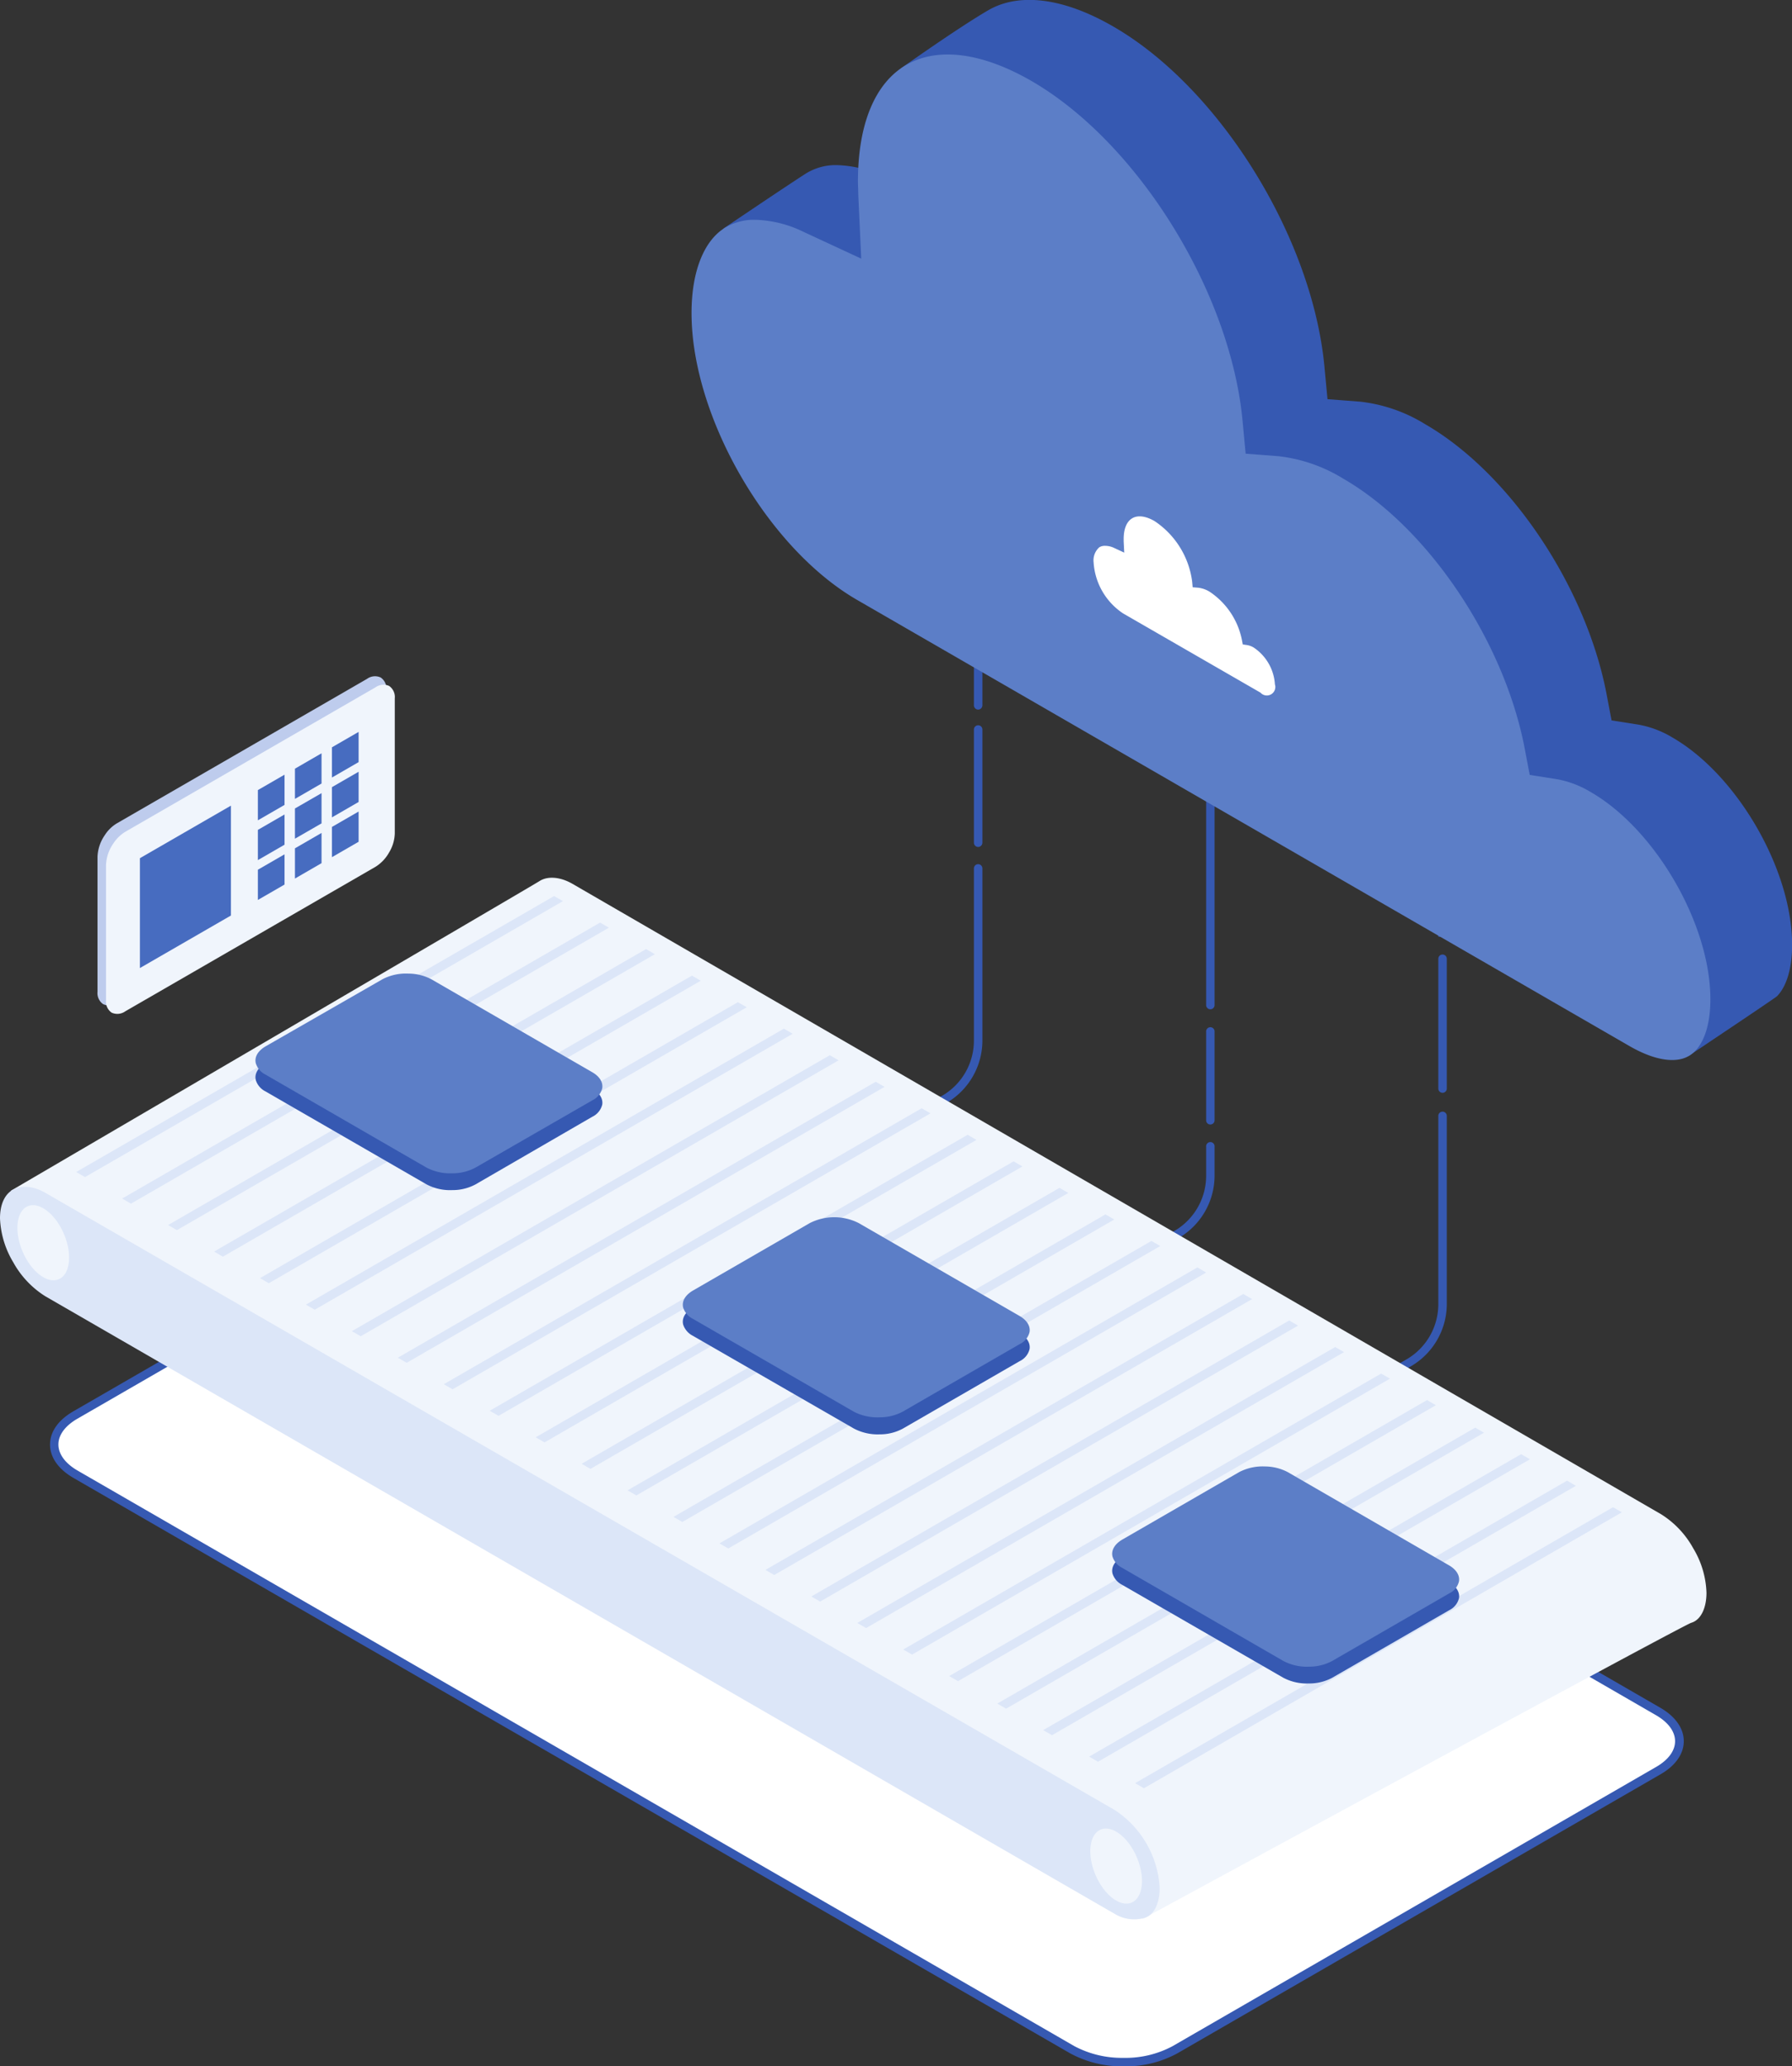
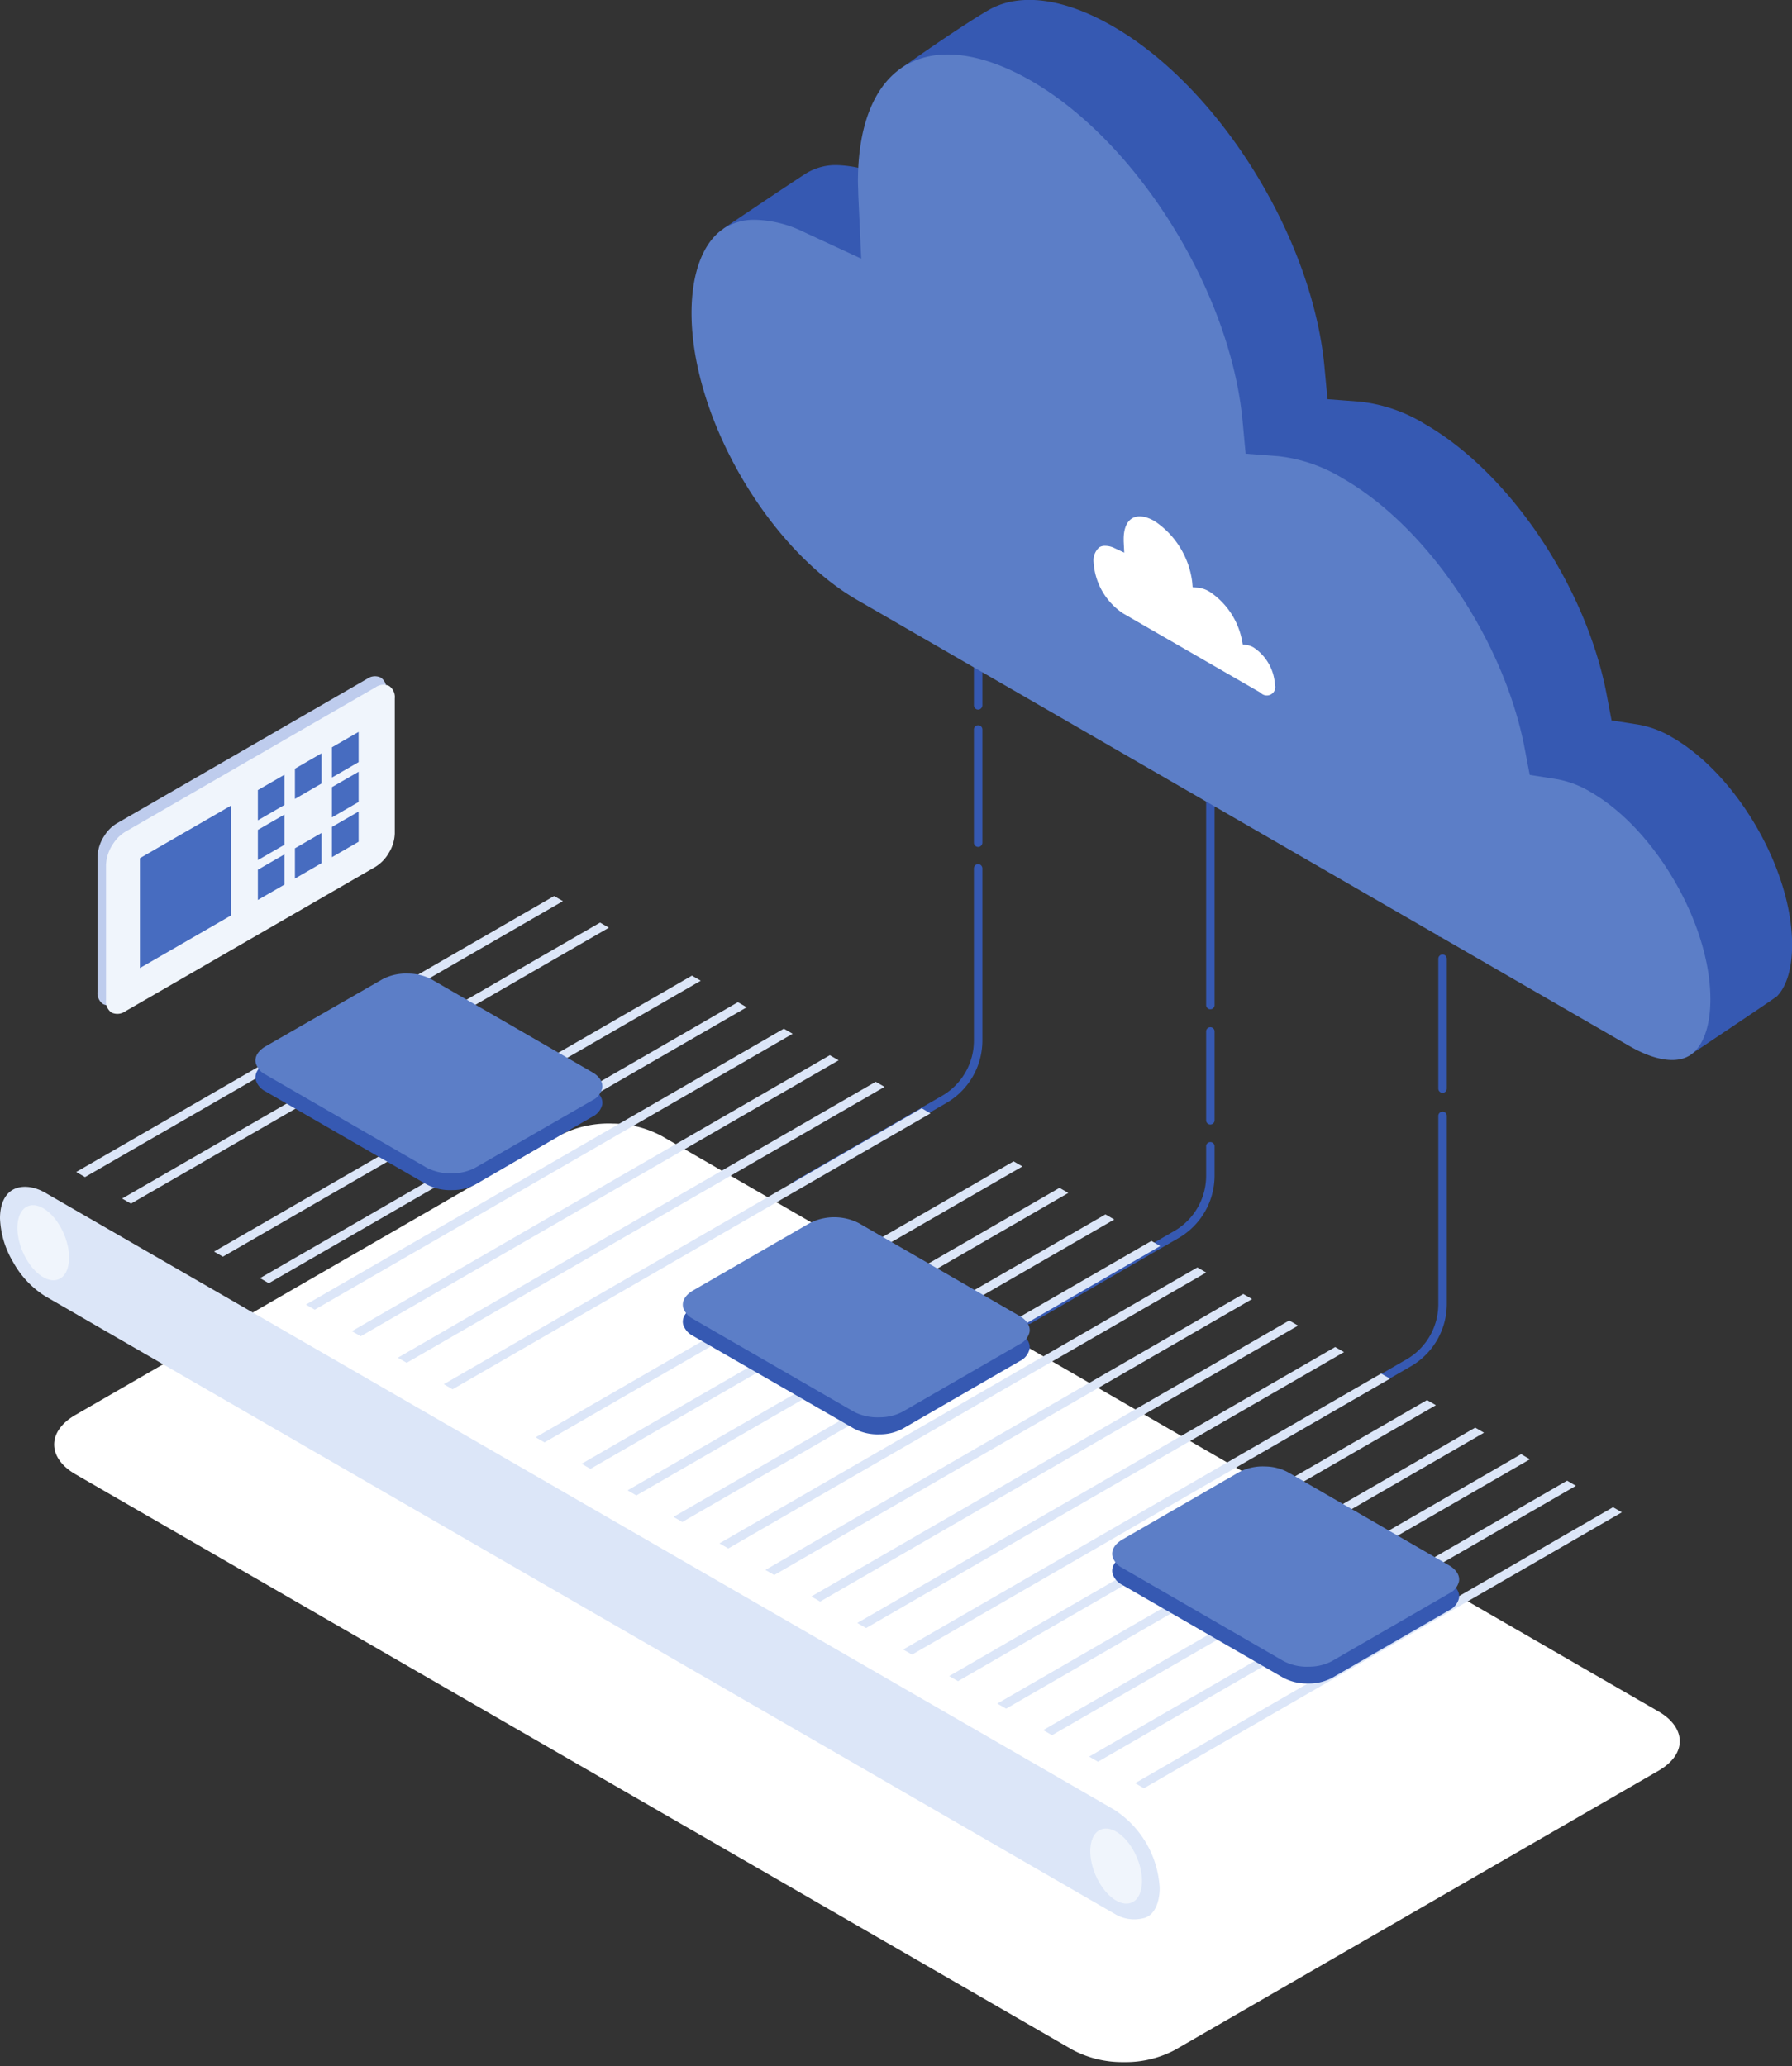
<svg xmlns="http://www.w3.org/2000/svg" xmlns:xlink="http://www.w3.org/1999/xlink" viewBox="0 0 316.61 365.05">
  <rect x="0" y="0" width="316.61" height="365.05" fill="#333333" stroke="none" />
  <defs>
    <style>.cls-1{fill:#fff;}.cls-2{fill:#3659b2;}.cls-3{fill:#5c7ec7;}.cls-4{fill:#f0f5fc;}.cls-5{fill:url(#Безымянный_градиент_10);}.cls-6{fill:url(#Безымянный_градиент_10-2);}.cls-7{fill:url(#Безымянный_градиент_10-3);}.cls-8{fill:url(#Безымянный_градиент_10-4);}.cls-9{fill:url(#Безымянный_градиент_10-5);}.cls-10{fill:url(#Безымянный_градиент_10-6);}.cls-11{fill:url(#Безымянный_градиент_10-7);}.cls-12{fill:url(#Безымянный_градиент_10-8);}.cls-13{fill:url(#Безымянный_градиент_10-9);}.cls-14{fill:url(#Безымянный_градиент_10-10);}.cls-15{fill:url(#Безымянный_градиент_10-11);}.cls-16{fill:url(#Безымянный_градиент_10-12);}.cls-17{fill:url(#Безымянный_градиент_10-13);}.cls-18{fill:url(#Безымянный_градиент_10-14);}.cls-19{fill:url(#Безымянный_градиент_10-15);}.cls-20{fill:url(#Безымянный_градиент_10-16);}.cls-21{fill:url(#Безымянный_градиент_10-17);}.cls-22{fill:url(#Безымянный_градиент_10-18);}.cls-23{fill:url(#Безымянный_градиент_10-19);}.cls-24{fill:url(#Безымянный_градиент_10-20);}.cls-25{fill:url(#Безымянный_градиент_10-21);}.cls-26{fill:url(#Безымянный_градиент_10-22);}.cls-27{fill:url(#Безымянный_градиент_10-23);}.cls-28{fill:url(#Безымянный_градиент_10-24);}.cls-29{fill:url(#Безымянный_градиент_10-25);}.cls-30{fill:#becced;}.cls-31{fill:#476cc0;}</style>
    <linearGradient id="Безымянный_градиент_10" x1="13.46" y1="183.12" x2="99.46" y2="183.12" gradientUnits="userSpaceOnUse">
      <stop offset="0" stop-color="#dce6f8" />
      <stop offset="0.99" stop-color="#dce6f8" />
    </linearGradient>
    <linearGradient id="Безымянный_градиент_10-2" x1="21.58" y1="187.81" x2="107.58" y2="187.81" xlink:href="#Безымянный_градиент_10" />
    <linearGradient id="Безымянный_градиент_10-3" x1="29.7" y1="192.5" x2="115.7" y2="192.5" xlink:href="#Безымянный_градиент_10" />
    <linearGradient id="Безымянный_градиент_10-4" x1="37.82" y1="197.18" x2="123.81" y2="197.18" xlink:href="#Безымянный_градиент_10" />
    <linearGradient id="Безымянный_градиент_10-5" x1="45.93" y1="201.87" x2="131.93" y2="201.87" xlink:href="#Безымянный_градиент_10" />
    <linearGradient id="Безымянный_градиент_10-6" x1="54.05" y1="206.56" x2="140.05" y2="206.56" xlink:href="#Безымянный_градиент_10" />
    <linearGradient id="Безымянный_градиент_10-7" x1="62.17" y1="211.24" x2="148.17" y2="211.24" xlink:href="#Безымянный_градиент_10" />
    <linearGradient id="Безымянный_градиент_10-8" x1="70.29" y1="215.93" x2="156.28" y2="215.93" xlink:href="#Безымянный_градиент_10" />
    <linearGradient id="Безымянный_градиент_10-9" x1="78.4" y1="220.62" x2="164.4" y2="220.62" xlink:href="#Безымянный_градиент_10" />
    <linearGradient id="Безымянный_градиент_10-10" x1="86.52" y1="225.3" x2="172.52" y2="225.3" xlink:href="#Безымянный_градиент_10" />
    <linearGradient id="Безымянный_градиент_10-11" x1="94.64" y1="229.99" x2="180.64" y2="229.99" xlink:href="#Безымянный_градиент_10" />
    <linearGradient id="Безымянный_градиент_10-12" x1="102.76" y1="234.68" x2="188.75" y2="234.68" xlink:href="#Безымянный_градиент_10" />
    <linearGradient id="Безымянный_градиент_10-13" x1="110.87" y1="239.36" x2="196.87" y2="239.36" xlink:href="#Безымянный_градиент_10" />
    <linearGradient id="Безымянный_градиент_10-14" x1="118.99" y1="244.05" x2="204.99" y2="244.05" xlink:href="#Безымянный_градиент_10" />
    <linearGradient id="Безымянный_градиент_10-15" x1="127.11" y1="248.74" x2="213.11" y2="248.74" xlink:href="#Безымянный_градиент_10" />
    <linearGradient id="Безымянный_градиент_10-16" x1="135.23" y1="253.42" x2="221.22" y2="253.42" xlink:href="#Безымянный_градиент_10" />
    <linearGradient id="Безымянный_градиент_10-17" x1="143.34" y1="258.11" x2="229.34" y2="258.11" xlink:href="#Безымянный_градиент_10" />
    <linearGradient id="Безымянный_градиент_10-18" x1="151.46" y1="262.8" x2="237.46" y2="262.8" xlink:href="#Безымянный_градиент_10" />
    <linearGradient id="Безымянный_градиент_10-19" x1="159.58" y1="267.48" x2="245.58" y2="267.48" xlink:href="#Безымянный_градиент_10" />
    <linearGradient id="Безымянный_градиент_10-20" x1="167.7" y1="272.17" x2="253.69" y2="272.17" xlink:href="#Безымянный_градиент_10" />
    <linearGradient id="Безымянный_градиент_10-21" x1="176.2" y1="277.04" x2="262.2" y2="277.04" xlink:href="#Безымянный_градиент_10" />
    <linearGradient id="Безымянный_градиент_10-22" x1="184.31" y1="281.72" x2="270.31" y2="281.72" xlink:href="#Безымянный_градиент_10" />
    <linearGradient id="Безымянный_градиент_10-23" x1="192.43" y1="286.41" x2="278.43" y2="286.41" xlink:href="#Безымянный_градиент_10" />
    <linearGradient id="Безымянный_градиент_10-24" x1="200.55" y1="291.1" x2="286.55" y2="291.1" xlink:href="#Безымянный_градиент_10" />
    <linearGradient id="Безымянный_градиент_10-25" x1="0" y1="274.33" x2="204.89" y2="274.33" xlink:href="#Безымянный_градиент_10" />
  </defs>
  <title>1</title>
  <g id="Слой_2" data-name="Слой 2">
    <g id="Слой_1-2" data-name="Слой 1">
      <path class="cls-1" d="M116.89,200.68,293,302.34c2.5,1.44,3.76,3.34,3.78,5.23s-1.22,3.79-3.73,5.24l-85.46,49.34a18.49,18.49,0,0,1-9.05,2.15,18.68,18.68,0,0,1-9.08-2.19L13.35,260.46c-2.51-1.45-3.77-3.35-3.78-5.24s1.23-3.79,3.72-5.23l85.46-49.34a18.78,18.78,0,0,1,9.53-2.15A18.55,18.55,0,0,1,116.89,200.68Z" />
-       <path class="cls-2" d="M198.54,365.05h0a19.29,19.29,0,0,1-9.45-2.29L13,261.11c-2.67-1.54-4.15-3.63-4.16-5.89s1.44-4.34,4.1-5.88L98.38,200a20.79,20.79,0,0,1,18.88,0L293.33,301.69c2.66,1.54,4.14,3.62,4.16,5.87s-1.44,4.36-4.1,5.89L207.93,362.8A19.12,19.12,0,0,1,198.54,365.05Zm-90.77-165.8a17.77,17.77,0,0,0-8.64,2.05L13.67,250.64c-2.17,1.25-3.36,2.88-3.35,4.57s1.22,3.34,3.41,4.6L189.8,361.47a17.88,17.88,0,0,0,8.7,2.08h0a17.61,17.61,0,0,0,8.64-2.05l85.46-49.34c2.18-1.26,3.37-2.89,3.35-4.59s-1.22-3.32-3.41-4.58L116.51,201.33a17.71,17.71,0,0,0-8.25-2.08Z" />
      <rect class="cls-2" x="254.12" y="119.3" width="1.5" height="46.19" />
      <path class="cls-2" d="M254.87,193.06a.75.75,0,0,1-.75-.75V169.38a.75.75,0,0,1,1.5,0v22.93A.75.75,0,0,1,254.87,193.06Z" />
      <path class="cls-2" d="M222.78,256.58a.75.75,0,0,1-.65-.37.76.76,0,0,1,.28-1l26.1-15.06a11.27,11.27,0,0,0,5.61-9.73V197.14a.75.75,0,0,1,1.5,0v33.25a12.75,12.75,0,0,1-6.37,11l-26.09,15.07A.75.75,0,0,1,222.78,256.58Z" />
      <path class="cls-2" d="M213.84,178.3a.74.74,0,0,1-.74-.75V96.63a.75.75,0,1,1,1.49,0v80.92A.74.74,0,0,1,213.84,178.3Z" />
      <path class="cls-2" d="M213.84,198.66a.74.74,0,0,1-.74-.75v-15.6a.75.75,0,1,1,1.49,0v15.6A.74.74,0,0,1,213.84,198.66Z" />
      <path class="cls-2" d="M181.76,233.91a.75.75,0,0,1-.65-.37.74.74,0,0,1,.27-1l26.1-15.07a11.28,11.28,0,0,0,5.62-9.73V202.6a.75.75,0,1,1,1.49,0v5.12a12.76,12.76,0,0,1-6.36,11l-26.1,15.07A.74.74,0,0,1,181.76,233.91Z" />
      <path class="cls-2" d="M172.82,125.36a.76.76,0,0,1-.75-.75V72.76a.75.75,0,1,1,1.5,0v51.85A.76.76,0,0,1,172.82,125.36Z" />
      <path class="cls-2" d="M172.82,149.63a.76.76,0,0,1-.75-.75v-20a.75.75,0,0,1,1.5,0v20A.76.76,0,0,1,172.82,149.63Z" />
      <path class="cls-2" d="M140.73,210.05a.75.75,0,0,1-.37-1.4l26.1-15.07a11.27,11.27,0,0,0,5.61-9.72V153.42a.75.75,0,0,1,1.5,0v30.44a12.76,12.76,0,0,1-6.37,11l-26.09,15.06A.76.76,0,0,1,140.73,210.05Z" />
      <path class="cls-2" d="M156.35,31.3l10.26,4.76-.53-11.3c0-.79-6.85-12.72-6.85-12.72s9.84-7,15.36-10.22S188-.35,196.7,4.69C215.48,15.53,231.85,41.92,234,64.76l.54,5.76,5.76.44a27.64,27.64,0,0,1,11.53,4c14.91,8.61,28.35,28.61,32,47.57l.9,4.74,4.77.75a17.63,17.63,0,0,1,6,2.28c11.45,6.61,21.13,23.37,21.13,36.6,0,4.12-.95,7.32-2.65,9.08-.34.35-15.56,10.51-15.56,10.51L165.9,96.36c-15.87-9.16-38.06-56-38.06-56s10.9-7.37,14.6-9.74a10,10,0,0,1,5.44-1.45A20.56,20.56,0,0,1,156.35,31.3Z" />
      <path class="cls-3" d="M141.9,40.93l10.26,4.76-.52-11.3c0-.79-.06-1.58-.06-2.36,0-10.08,3-17.39,8.57-20.58s13.38-2.17,22.11,2.87C201,25.16,217.41,51.55,219.54,74.39l.54,5.76,5.76.44a27.69,27.69,0,0,1,11.53,4c14.92,8.61,28.36,28.61,32,47.57l.9,4.74,4.78.75a17.58,17.58,0,0,1,6,2.28c11.46,6.61,21.14,23.37,21.14,36.6,0,4.95-1.38,8.58-3.77,10s-6.22.76-10.51-1.72L151.46,106c-15.87-9.16-29.28-32.39-29.28-50.71,0-7.19,2.12-12.67,5.82-15a9.87,9.87,0,0,1,5.43-1.46A20.56,20.56,0,0,1,141.9,40.93Z" />
      <path class="cls-1" d="M196.8,96.78l1.83.85-.1-2c0-.14,0-.28,0-.42,0-1.79.54-3.09,1.53-3.66s2.38-.39,3.93.51a15.17,15.17,0,0,1,6.64,10.69l.09,1,1,.08a5,5,0,0,1,2,.71,13.35,13.35,0,0,1,5.69,8.47l.16.84.85.13a3.17,3.17,0,0,1,1.07.41,8.45,8.45,0,0,1,3.76,6.51,1.5,1.5,0,0,1-2.54,1.47l-24.28-14a11.71,11.71,0,0,1-5.21-9,3.09,3.09,0,0,1,1-2.68,1.79,1.79,0,0,1,1-.26A3.69,3.69,0,0,1,196.8,96.78Z" />
-       <path class="cls-4" d="M201.9,339,1.89,210.38S94,156.51,95.33,155.65s3.52-.83,5.81.49L293.51,267.53a16.45,16.45,0,0,1,5.65,6,16.2,16.2,0,0,1,2.34,7.84h0c0,2.74-1,4.82-2.69,5.32C297.4,287.06,201.9,339,201.9,339Z" />
      <polygon class="cls-5" points="99.46 159.2 97.9 158.3 13.46 207.05 15.02 207.95 99.46 159.2" />
      <polygon class="cls-6" points="107.58 163.89 106.02 162.99 21.58 211.74 23.14 212.64 107.58 163.89" />
-       <polygon class="cls-7" points="115.7 168.57 114.14 167.67 29.7 216.42 31.26 217.32 115.7 168.57" />
      <polygon class="cls-8" points="123.81 173.26 122.25 172.36 37.82 221.11 39.38 222.01 123.81 173.26" />
      <polygon class="cls-9" points="131.93 177.95 130.37 177.05 45.94 225.8 47.49 226.7 131.93 177.95" />
      <polygon class="cls-10" points="140.05 182.63 138.49 181.73 54.05 230.48 55.61 231.38 140.05 182.63" />
      <polygon class="cls-11" points="148.17 187.32 146.61 186.42 62.17 235.17 63.73 236.07 148.17 187.32" />
      <polygon class="cls-12" points="156.28 192.01 154.72 191.11 70.29 239.86 71.85 240.76 156.28 192.01" />
      <polygon class="cls-13" points="164.4 196.69 162.84 195.79 78.41 244.54 79.96 245.44 164.4 196.69" />
-       <polygon class="cls-14" points="172.52 201.38 170.96 200.48 86.52 249.23 88.08 250.13 172.52 201.38" />
      <polygon class="cls-15" points="180.64 206.07 179.08 205.17 94.64 253.92 96.2 254.82 180.64 206.07" />
      <polygon class="cls-16" points="188.75 210.75 187.19 209.85 102.76 258.6 104.32 259.5 188.75 210.75" />
      <polygon class="cls-17" points="196.87 215.44 195.31 214.54 110.88 263.29 112.43 264.19 196.87 215.44" />
      <polygon class="cls-18" points="204.99 220.13 203.43 219.23 118.99 267.98 120.55 268.88 204.99 220.13" />
      <polygon class="cls-19" points="213.11 224.81 211.55 223.91 127.11 272.66 128.67 273.56 213.11 224.81" />
      <polygon class="cls-20" points="221.22 229.5 219.66 228.6 135.23 277.35 136.79 278.25 221.22 229.5" />
      <polygon class="cls-21" points="229.34 234.19 227.78 233.28 143.34 282.04 144.9 282.94 229.34 234.19" />
      <polygon class="cls-22" points="237.46 238.87 235.9 237.97 151.46 286.72 153.02 287.62 237.46 238.87" />
      <polygon class="cls-23" points="245.58 243.56 244.02 242.66 159.58 291.41 161.14 292.31 245.58 243.56" />
      <polygon class="cls-24" points="253.69 248.25 252.13 247.34 167.7 296.1 169.26 297 253.69 248.25" />
      <polygon class="cls-25" points="262.19 253.11 260.64 252.21 176.2 300.96 177.76 301.86 262.19 253.11" />
      <polygon class="cls-26" points="270.31 257.8 268.75 256.9 184.31 305.65 185.87 306.55 270.31 257.8" />
      <polygon class="cls-27" points="278.43 262.49 276.87 261.58 192.43 310.33 193.99 311.24 278.43 262.49" />
      <polygon class="cls-28" points="286.55 267.17 284.99 266.27 200.55 315.02 202.11 315.92 286.55 267.17" />
      <path class="cls-2" d="M75.35,209.23l-28.41-16.4a3.37,3.37,0,0,1-1.74-2c-.27-1.06.3-2.17,1.71-3l20.66-11.93a9,9,0,0,1,4.58-1,8.76,8.76,0,0,1,4.06,1l28.41,16.41c1.36.78,1.95,1.83,1.78,2.85a3.25,3.25,0,0,1-1.75,2.13L84,209.25a8.57,8.57,0,0,1-4.11,1A8.87,8.87,0,0,1,75.35,209.23Z" />
      <path class="cls-3" d="M75.35,206.27,46.94,189.86a3.37,3.37,0,0,1-1.74-2c-.27-1.06.3-2.17,1.71-3L67.57,173a8.93,8.93,0,0,1,4.58-1,8.76,8.76,0,0,1,4.06,1l28.41,16.41c1.36.78,1.95,1.83,1.78,2.85a3.25,3.25,0,0,1-1.75,2.13L84,206.28a8.57,8.57,0,0,1-4.11,1A9,9,0,0,1,75.35,206.27Z" />
      <path class="cls-2" d="M150.86,252.37,122.44,236a3.44,3.44,0,0,1-1.74-2c-.26-1.06.31-2.17,1.72-3l20.66-11.92a8.8,8.8,0,0,1,4.58-1,8.62,8.62,0,0,1,4.05,1l28.42,16.41c1.35.78,1.94,1.83,1.77,2.85a3.19,3.19,0,0,1-1.75,2.13l-20.66,11.93a8.53,8.53,0,0,1-4.1,1A9,9,0,0,1,150.86,252.37Z" />
      <path class="cls-3" d="M150.86,249.4,122.44,233a3.44,3.44,0,0,1-1.74-2c-.26-1.06.31-2.17,1.72-3l20.66-11.93a9.56,9.56,0,0,1,8.63,0l28.42,16.41c1.35.78,1.94,1.83,1.77,2.85a3.19,3.19,0,0,1-1.75,2.13l-20.66,11.93a8.65,8.65,0,0,1-4.1,1A9.07,9.07,0,0,1,150.86,249.4Z" />
      <path class="cls-2" d="M226.72,296.39,198.3,280a3.4,3.4,0,0,1-1.74-2c-.26-1.06.31-2.17,1.71-3l20.66-11.93a9,9,0,0,1,4.59-1,8.75,8.75,0,0,1,4,1L256,279.5c1.35.78,1.94,1.83,1.77,2.85a3.21,3.21,0,0,1-1.75,2.13l-20.66,11.93a8.57,8.57,0,0,1-4.11,1A8.91,8.91,0,0,1,226.72,296.39Z" />
      <path class="cls-3" d="M226.72,293.42,198.3,277a3.37,3.37,0,0,1-1.74-2c-.26-1.06.31-2.17,1.71-3l20.66-11.93a9,9,0,0,1,4.59-1,8.75,8.75,0,0,1,4,1L256,276.53c1.35.78,1.94,1.83,1.77,2.85a3.19,3.19,0,0,1-1.75,2.13l-20.66,11.93a8.57,8.57,0,0,1-4.11,1A8.8,8.8,0,0,1,226.72,293.42Z" />
      <path class="cls-29" d="M196.89,338.08,8,229a16.48,16.48,0,0,1-5.66-6A16.31,16.31,0,0,1,0,215.23H0c0-2.45.83-4.19,2.19-5s3.52-.83,5.81.49L196.89,319.73a17.59,17.59,0,0,1,8,13.79h0c0,2.73-1,4.82-2.69,5.31A6.65,6.65,0,0,1,196.89,338.08Z" />
      <path class="cls-30" d="M64.85,151.63,20.64,177.16a2.39,2.39,0,0,1-2.41.24,2.36,2.36,0,0,1-1-2.19V151.34a7.17,7.17,0,0,1,1.28-3.79,6.52,6.52,0,0,1,2.13-2.09l44.21-25.53a2.39,2.39,0,0,1,2.41-.24,2.36,2.36,0,0,1,1,2.19v23.87a6.86,6.86,0,0,1-1,3.34A7,7,0,0,1,64.85,151.63Z" />
      <path class="cls-4" d="M66.35,153.13,22.14,178.66a2.42,2.42,0,0,1-2.41.24,2.36,2.36,0,0,1-1-2.19V152.84A7.11,7.11,0,0,1,20,149.05a6.66,6.66,0,0,1,2.13-2.1l44.21-25.52a2.42,2.42,0,0,1,2.41-.25,2.39,2.39,0,0,1,1,2.2v23.87a6.86,6.86,0,0,1-1,3.34A7,7,0,0,1,66.35,153.13Z" />
      <polygon class="cls-31" points="40.8 161.74 24.72 171.02 24.72 151.61 40.8 142.33 40.8 161.74" />
      <polygon class="cls-31" points="50.27 142.2 45.56 144.92 45.56 139.58 50.27 136.86 50.27 142.2" />
      <polygon class="cls-31" points="50.27 156.27 45.56 158.99 45.56 153.65 50.27 150.93 50.27 156.27" />
      <polygon class="cls-31" points="50.27 149.23 45.56 151.95 45.56 146.61 50.27 143.89 50.27 149.23" />
      <polygon class="cls-31" points="56.81 138.42 52.11 141.14 52.11 135.8 56.81 133.08 56.81 138.42" />
      <polygon class="cls-31" points="56.81 152.49 52.11 155.21 52.11 149.87 56.81 147.15 56.81 152.49" />
-       <polygon class="cls-31" points="56.81 145.46 52.11 148.17 52.11 142.83 56.81 140.12 56.81 145.46" />
      <polygon class="cls-31" points="63.36 134.64 58.65 137.36 58.65 132.02 63.36 129.3 63.36 134.64" />
      <polygon class="cls-31" points="63.36 148.71 58.65 151.43 58.65 146.09 63.36 143.37 63.36 148.71" />
      <polygon class="cls-31" points="63.36 141.68 58.65 144.4 58.65 139.06 63.36 136.34 63.36 141.68" />
      <ellipse class="cls-4" cx="7.65" cy="219.55" rx="3.97" ry="7.01" transform="translate(-85.36 20.52) rotate(-23.05)" />
      <ellipse class="cls-4" cx="197.2" cy="329.66" rx="3.97" ry="7.01" transform="translate(-113.33 103.54) rotate(-23.05)" />
    </g>
  </g>
</svg>